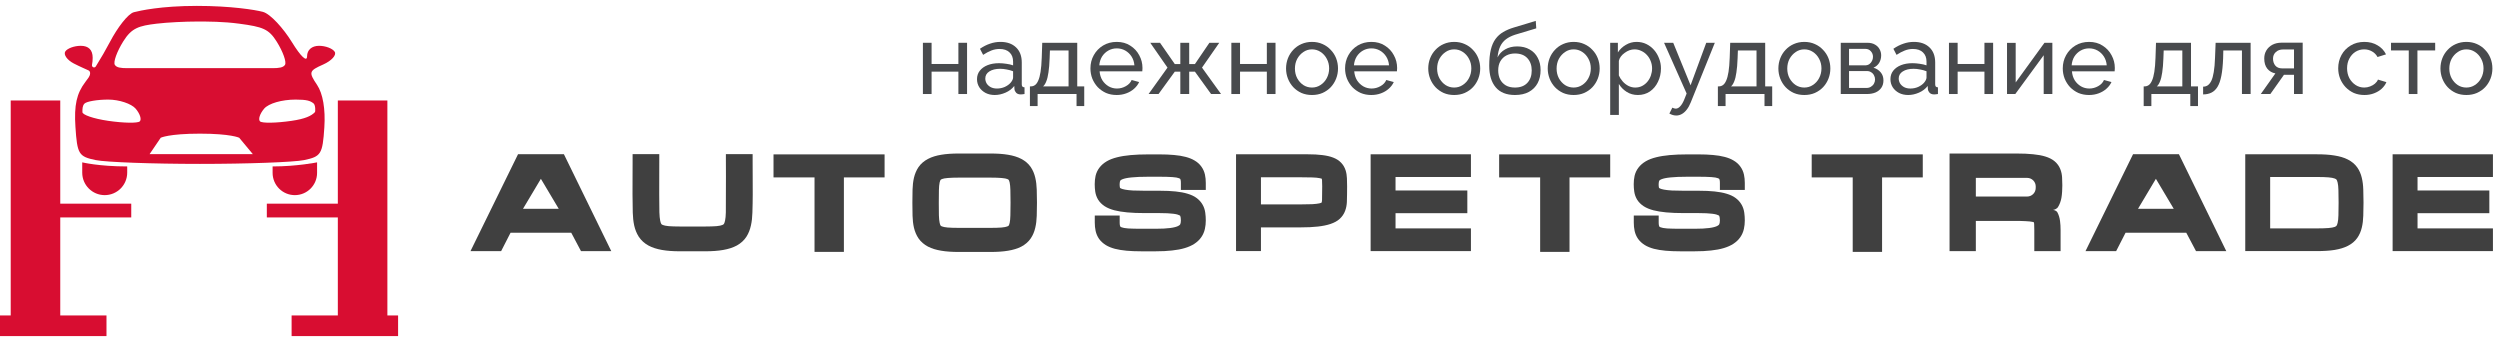
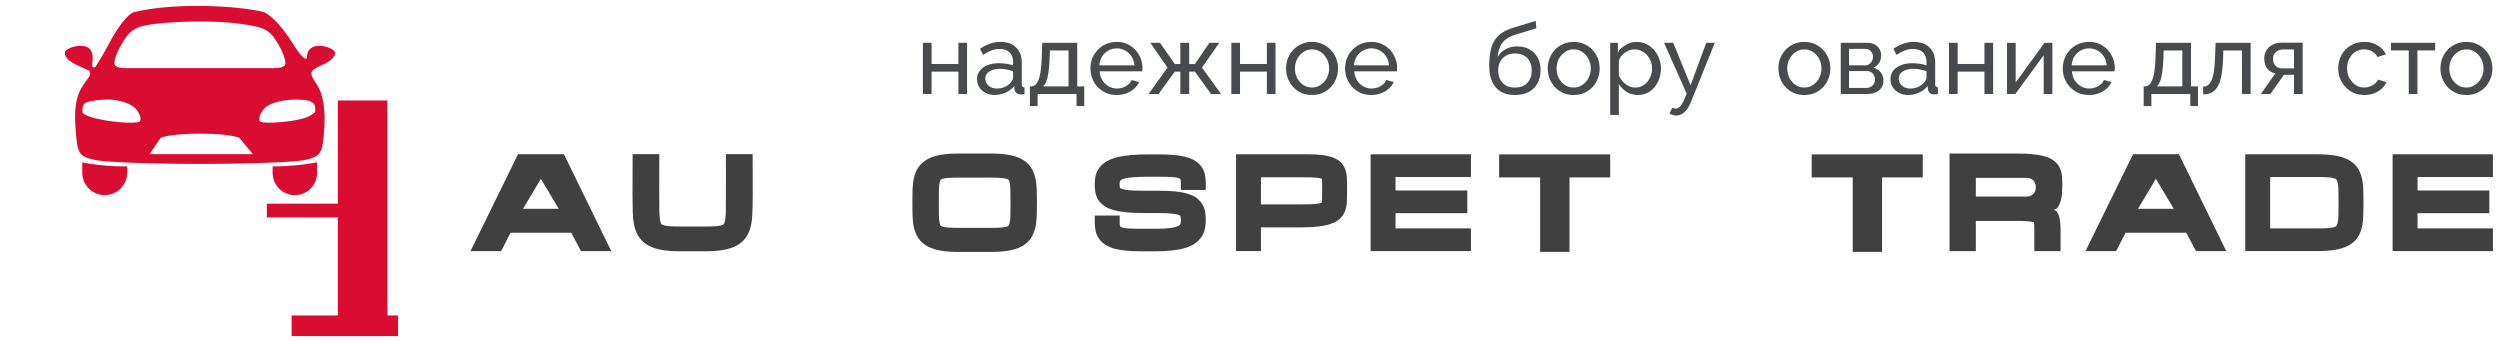
<svg xmlns="http://www.w3.org/2000/svg" width="212" height="29" viewBox="0 0 212 29" fill="none">
  <path d="M118.341 15.009V16.153H124.43V18.078H118.341V19.368H124.735V21.293H116.229V13.084H124.735V15.009H118.341Z" fill="#404040" />
  <path fill-rule="evenodd" clip-rule="evenodd" d="M112.126 13.15C111.782 13.105 111.373 13.084 110.905 13.084H104.816V21.293H106.928V19.282H110.282C110.853 19.282 111.347 19.26 111.759 19.212C112.167 19.165 112.528 19.094 112.831 18.99C113.129 18.889 113.408 18.747 113.625 18.543L113.625 18.542C113.824 18.354 113.976 18.129 114.07 17.871C114.157 17.637 114.203 17.389 114.215 17.131C114.229 16.894 114.235 16.032 114.235 15.795C114.235 15.553 114.23 15.33 114.22 15.125C114.212 14.886 114.176 14.655 114.106 14.438C114.029 14.199 113.904 13.984 113.73 13.802C113.543 13.6 113.301 13.46 113.044 13.361C112.779 13.258 112.469 13.192 112.126 13.15ZM106.928 15.033V17.333H110.282C110.681 17.333 111.011 17.327 111.274 17.315C111.535 17.3 111.731 17.276 111.871 17.247C111.937 17.233 111.985 17.218 112.019 17.205C112.036 17.199 112.047 17.194 112.055 17.189C112.063 17.186 112.067 17.183 112.067 17.183L112.067 17.183L112.068 17.181L112.068 17.18L112.071 17.173L112.074 17.166C112.087 17.134 112.104 17.072 112.109 16.967L112.109 16.961L112.109 16.956C112.117 16.818 112.122 16.025 112.122 15.795C112.122 15.599 112.118 15.437 112.109 15.305L112.109 15.299L112.109 15.292C112.105 15.216 112.094 15.175 112.088 15.157L112.088 15.157C112.078 15.153 112.065 15.147 112.047 15.142C112.011 15.13 111.96 15.117 111.891 15.105L111.886 15.104L111.881 15.103C111.742 15.076 111.546 15.056 111.284 15.047C111.017 15.038 110.684 15.033 110.282 15.033H106.928Z" fill="#404040" />
  <path d="M100.078 19.029C100.11 18.966 100.139 18.864 100.139 18.699C100.139 18.508 100.114 18.389 100.088 18.32L100.086 18.316L100.084 18.311C100.083 18.308 100.082 18.305 100.077 18.299C100.071 18.293 100.054 18.277 100.017 18.257L100.015 18.256L100.013 18.255C99.937 18.214 99.78 18.161 99.501 18.127L99.498 18.127L99.495 18.126C99.218 18.09 98.836 18.07 98.341 18.07H97.085C96.515 18.07 96.016 18.051 95.592 18.011L95.591 18.011C95.175 17.971 94.808 17.913 94.498 17.832L94.495 17.831L94.492 17.83C94.187 17.748 93.907 17.638 93.675 17.487L93.672 17.485L93.669 17.483C93.45 17.337 93.261 17.156 93.122 16.934L93.12 16.93L93.117 16.926C92.993 16.718 92.913 16.492 92.877 16.253L92.877 16.252C92.847 16.05 92.832 15.837 92.832 15.616C92.832 15.375 92.855 15.143 92.903 14.921L92.904 14.916L92.905 14.911C92.965 14.656 93.075 14.421 93.235 14.213C93.398 13.998 93.609 13.822 93.848 13.68C94.1 13.531 94.397 13.421 94.725 13.339C95.059 13.253 95.446 13.192 95.879 13.152C96.314 13.112 96.819 13.092 97.39 13.092H98.303C98.772 13.092 99.19 13.109 99.555 13.143C99.92 13.174 100.251 13.227 100.541 13.305C100.824 13.379 101.085 13.479 101.309 13.616C101.534 13.748 101.73 13.919 101.879 14.132C102.027 14.336 102.126 14.564 102.18 14.809C102.229 15.031 102.251 15.266 102.251 15.511V16.108H100.139V15.511C100.139 15.299 100.104 15.207 100.09 15.182L100.09 15.182C100.087 15.177 100.073 15.15 99.99 15.118L99.987 15.117L99.983 15.115C99.876 15.072 99.696 15.032 99.42 15.017L99.418 15.017L99.415 15.017C99.121 14.997 98.752 14.987 98.303 14.987H97.39C96.792 14.987 96.313 15.007 95.949 15.045L95.946 15.046L95.944 15.046C95.579 15.081 95.333 15.139 95.182 15.201C95.034 15.261 95.004 15.313 95.001 15.317C94.976 15.362 94.945 15.452 94.945 15.616C94.945 15.733 94.954 15.824 94.967 15.892C94.971 15.913 94.976 15.927 94.982 15.937C94.992 15.946 95.015 15.963 95.059 15.983C95.119 16.012 95.227 16.048 95.402 16.081C95.572 16.112 95.792 16.138 96.067 16.154C96.348 16.168 96.687 16.175 97.085 16.175H98.341C98.856 16.175 99.308 16.195 99.694 16.236C100.075 16.276 100.416 16.338 100.708 16.429C100.998 16.515 101.267 16.633 101.488 16.802C101.691 16.956 101.861 17.144 101.985 17.366C102.105 17.578 102.177 17.808 102.208 18.05C102.237 18.256 102.251 18.473 102.251 18.699C102.251 18.942 102.227 19.178 102.176 19.406C102.121 19.657 102.022 19.891 101.877 20.103C101.726 20.325 101.529 20.509 101.301 20.662C101.064 20.821 100.784 20.942 100.476 21.035C100.16 21.131 99.797 21.198 99.392 21.241C98.987 21.288 98.521 21.311 97.999 21.311H96.781C96.311 21.311 95.892 21.294 95.526 21.26C95.161 21.226 94.833 21.173 94.546 21.099L94.543 21.098L94.539 21.097C94.255 21.02 93.993 20.917 93.769 20.78L93.766 20.778L93.762 20.776C93.546 20.639 93.358 20.471 93.209 20.268L93.204 20.262L93.2 20.256C93.058 20.051 92.962 19.824 92.908 19.581L92.908 19.579C92.859 19.356 92.837 19.12 92.837 18.875V18.277H94.949V18.875C94.949 19.087 94.985 19.178 94.999 19.204L94.999 19.204C95.002 19.21 95.018 19.239 95.102 19.273C95.215 19.316 95.396 19.355 95.666 19.373C95.962 19.39 96.332 19.399 96.781 19.399H97.999C98.516 19.399 98.93 19.376 99.246 19.334C99.564 19.292 99.775 19.229 99.904 19.166C100.026 19.107 100.064 19.054 100.078 19.029Z" fill="#404040" />
-   <path d="M145.786 19.029C145.818 18.966 145.847 18.864 145.847 18.699C145.847 18.508 145.822 18.389 145.796 18.32L145.794 18.316L145.792 18.311C145.791 18.308 145.79 18.305 145.785 18.299C145.779 18.293 145.762 18.277 145.725 18.257L145.723 18.256L145.721 18.255C145.645 18.214 145.488 18.161 145.209 18.127L145.206 18.127L145.203 18.126C144.926 18.09 144.544 18.07 144.049 18.07H142.793C142.223 18.07 141.724 18.051 141.3 18.011L141.299 18.011C140.883 17.971 140.516 17.913 140.206 17.832L140.203 17.831L140.2 17.83C139.895 17.748 139.615 17.638 139.383 17.487L139.38 17.485L139.377 17.483C139.158 17.337 138.969 17.156 138.83 16.934L138.828 16.93L138.825 16.926C138.7 16.718 138.621 16.492 138.585 16.253L138.585 16.252C138.554 16.05 138.54 15.837 138.54 15.616C138.54 15.375 138.563 15.143 138.611 14.921L138.612 14.916L138.613 14.911C138.673 14.656 138.783 14.421 138.943 14.213C139.106 13.998 139.317 13.822 139.556 13.68C139.808 13.531 140.105 13.421 140.433 13.339C140.767 13.253 141.154 13.192 141.587 13.152C142.022 13.112 142.527 13.092 143.098 13.092H144.011C144.48 13.092 144.898 13.109 145.263 13.143C145.628 13.174 145.959 13.227 146.249 13.305C146.532 13.379 146.793 13.479 147.017 13.616C147.242 13.748 147.437 13.919 147.587 14.132C147.735 14.336 147.834 14.564 147.888 14.809C147.937 15.031 147.959 15.266 147.959 15.511V16.108H145.847V15.511C145.847 15.299 145.812 15.207 145.798 15.182L145.798 15.182C145.795 15.177 145.781 15.15 145.698 15.118L145.694 15.117L145.691 15.115C145.584 15.072 145.404 15.032 145.128 15.017L145.125 15.017L145.123 15.017C144.829 14.997 144.46 14.987 144.011 14.987H143.098C142.5 14.987 142.021 15.007 141.657 15.045L141.654 15.046L141.652 15.046C141.287 15.081 141.041 15.139 140.89 15.201C140.742 15.261 140.712 15.313 140.709 15.317C140.684 15.362 140.653 15.452 140.653 15.616C140.653 15.733 140.662 15.824 140.675 15.892C140.679 15.913 140.684 15.927 140.69 15.937C140.7 15.946 140.723 15.963 140.767 15.983C140.827 16.012 140.935 16.048 141.11 16.081C141.28 16.112 141.5 16.138 141.775 16.154C142.056 16.168 142.395 16.175 142.793 16.175H144.049C144.564 16.175 145.016 16.195 145.402 16.236C145.783 16.276 146.124 16.338 146.416 16.429C146.706 16.515 146.975 16.633 147.196 16.802C147.399 16.956 147.569 17.144 147.693 17.366C147.813 17.578 147.885 17.808 147.916 18.05C147.945 18.256 147.959 18.473 147.959 18.699C147.959 18.942 147.935 19.178 147.884 19.406C147.829 19.657 147.73 19.891 147.585 20.103C147.434 20.325 147.237 20.509 147.009 20.662C146.772 20.821 146.492 20.942 146.184 21.035C145.868 21.131 145.505 21.198 145.1 21.241C144.695 21.288 144.229 21.311 143.706 21.311H142.489C142.019 21.311 141.6 21.294 141.234 21.26C140.869 21.226 140.541 21.173 140.254 21.099L140.251 21.098L140.247 21.097C139.963 21.02 139.701 20.917 139.477 20.78L139.474 20.778L139.47 20.776C139.254 20.639 139.066 20.471 138.917 20.268L138.912 20.262L138.908 20.256C138.766 20.051 138.67 19.824 138.616 19.581L138.616 19.579C138.567 19.356 138.545 19.12 138.545 18.875V18.277H140.657V18.875C140.657 19.087 140.693 19.178 140.706 19.204L140.707 19.204C140.71 19.21 140.726 19.239 140.81 19.273C140.923 19.316 141.104 19.355 141.374 19.373C141.67 19.39 142.04 19.399 142.489 19.399H143.706C144.224 19.399 144.638 19.376 144.954 19.334C145.272 19.292 145.483 19.229 145.612 19.166C145.734 19.107 145.772 19.054 145.786 19.029Z" fill="#404040" />
  <path fill-rule="evenodd" clip-rule="evenodd" d="M136.546 13.092V15.044H133.095V21.36H130.605V15.044H127.127V13.092H136.546Z" fill="#404040" />
  <path fill-rule="evenodd" clip-rule="evenodd" d="M78.698 20.914C79.022 21.082 79.401 21.192 79.818 21.261C80.242 21.333 80.742 21.366 81.31 21.366H83.995C84.562 21.366 85.06 21.333 85.482 21.261C85.901 21.192 86.282 21.082 86.606 20.914L86.609 20.912L86.612 20.911C86.934 20.739 87.21 20.51 87.411 20.211C87.594 19.941 87.717 19.637 87.792 19.309C87.866 18.998 87.905 18.66 87.916 18.3C87.928 17.964 87.935 17.595 87.935 17.192C87.935 16.79 87.928 16.42 87.916 16.084C87.905 15.724 87.866 15.386 87.792 15.075C87.717 14.747 87.594 14.443 87.411 14.173C87.209 13.873 86.932 13.645 86.609 13.476C86.284 13.304 85.901 13.192 85.482 13.123C85.06 13.051 84.562 13.018 83.995 13.018H81.31C80.742 13.018 80.242 13.051 79.818 13.123C79.401 13.192 79.02 13.304 78.695 13.476C78.373 13.644 78.097 13.871 77.892 14.167L77.891 14.17L77.888 14.173C77.707 14.442 77.582 14.745 77.504 15.071L77.503 15.075L77.502 15.079C77.432 15.389 77.394 15.726 77.384 16.087C77.374 16.422 77.37 16.79 77.37 17.192C77.37 17.594 77.374 17.962 77.384 18.297C77.394 18.658 77.432 18.995 77.502 19.306L77.503 19.309L77.504 19.313C77.582 19.64 77.707 19.943 77.888 20.211L77.891 20.214L77.892 20.217C78.096 20.512 78.372 20.74 78.692 20.911L78.695 20.912L78.698 20.914ZM84.934 19.294C85.168 19.274 85.324 19.238 85.422 19.2C85.504 19.169 85.528 19.14 85.535 19.132C85.552 19.108 85.59 19.044 85.62 18.903C85.652 18.749 85.674 18.539 85.68 18.264L85.68 18.261L85.68 18.257C85.689 17.963 85.694 17.608 85.694 17.192C85.694 16.776 85.689 16.423 85.68 16.131L85.68 16.128L85.68 16.124C85.674 15.846 85.652 15.635 85.62 15.481C85.59 15.34 85.552 15.276 85.535 15.252C85.528 15.244 85.504 15.215 85.422 15.184L85.42 15.183L85.418 15.182C85.328 15.148 85.177 15.112 84.943 15.095L84.939 15.094L84.935 15.094C84.692 15.073 84.38 15.062 83.995 15.062H81.31C80.925 15.062 80.611 15.073 80.364 15.094L80.361 15.094L80.358 15.095C80.127 15.112 79.974 15.147 79.878 15.184C79.796 15.215 79.772 15.244 79.765 15.252C79.747 15.276 79.709 15.34 79.68 15.481C79.648 15.635 79.625 15.846 79.62 16.124C79.613 16.419 79.61 16.775 79.61 17.192C79.61 17.608 79.613 17.964 79.619 18.261C79.628 18.535 79.652 18.747 79.684 18.903C79.713 19.039 79.748 19.107 79.768 19.135C79.778 19.147 79.805 19.173 79.878 19.2C79.976 19.238 80.132 19.274 80.361 19.294C80.61 19.313 80.925 19.323 81.31 19.323H83.995C84.376 19.323 84.688 19.313 84.934 19.294Z" fill="#404040" />
-   <path fill-rule="evenodd" clip-rule="evenodd" d="M75.013 13.092V15.044H71.562V21.36H69.072V15.044H65.594V13.092H75.013Z" fill="#404040" />
  <path d="M63.823 13.072V13.743C63.823 14.131 63.825 14.522 63.828 14.916L63.828 14.916C63.834 15.95 63.841 17.001 63.803 18.044C63.793 18.429 63.753 18.789 63.679 19.119C63.604 19.464 63.481 19.785 63.299 20.07C63.098 20.384 62.82 20.63 62.49 20.815L62.487 20.817L62.484 20.818C62.153 21 61.761 21.12 61.331 21.195C60.897 21.273 60.385 21.309 59.804 21.309H57.663C57.081 21.309 56.568 21.273 56.132 21.195C55.704 21.12 55.314 21 54.983 20.818L54.98 20.817L54.977 20.815C54.648 20.631 54.371 20.386 54.168 20.076L54.166 20.073L54.164 20.07C53.983 19.786 53.858 19.467 53.78 19.122L53.779 19.119L53.779 19.115C53.708 18.786 53.67 18.427 53.659 18.041C53.631 17.001 53.636 15.954 53.641 14.921L53.641 14.921C53.643 14.526 53.645 14.133 53.645 13.743V13.072H55.907V13.743C55.907 14.153 55.906 14.56 55.904 14.966L55.904 14.966V14.966C55.901 15.985 55.897 16.994 55.916 18.006C55.925 18.307 55.95 18.542 55.985 18.717C56.016 18.876 56.056 18.959 56.082 18.998C56.096 19.016 56.127 19.046 56.203 19.077C56.303 19.117 56.46 19.156 56.694 19.177C56.948 19.197 57.27 19.208 57.663 19.208H59.804C60.194 19.208 60.515 19.197 60.77 19.177C61.007 19.155 61.162 19.117 61.256 19.078L61.258 19.078L61.259 19.077C61.341 19.044 61.371 19.012 61.383 18.994C61.408 18.96 61.451 18.879 61.483 18.717L61.484 18.713L61.485 18.708C61.521 18.539 61.545 18.309 61.551 18.01L61.56 14.938C61.558 14.542 61.556 14.144 61.556 13.744L61.555 13.072H63.823Z" fill="#404040" />
  <path fill-rule="evenodd" clip-rule="evenodd" d="M43.295 19.735L42.497 21.294H39.898L43.931 13.074H47.818L51.835 21.294H49.267L48.441 19.735H43.295ZM45.867 15.163L44.351 17.705H47.38L45.867 15.163Z" fill="#404040" />
  <path fill-rule="evenodd" clip-rule="evenodd" d="M202.894 21.293V13.084H211.4V15.009H205.007V16.153H211.096V18.078H205.007V19.368H211.4V21.293H202.894Z" fill="#404040" />
  <path fill-rule="evenodd" clip-rule="evenodd" d="M163.051 13.092V15.044H159.6V21.36H157.11V15.044H153.632V13.092H163.051Z" fill="#404040" />
  <path fill-rule="evenodd" clip-rule="evenodd" d="M180.248 19.735H185.395L186.221 21.294H188.788L184.771 13.074H180.884L176.851 21.294H179.45L180.248 19.735ZM182.82 15.163L181.304 17.705H184.333L182.82 15.163Z" fill="#404040" />
  <path fill-rule="evenodd" clip-rule="evenodd" d="M197.978 13.188C197.554 13.117 197.049 13.084 196.472 13.084H190.398V21.293H196.472C197.05 21.293 197.553 21.261 197.976 21.194L197.978 21.193L197.979 21.193C198.402 21.123 198.782 21.012 199.102 20.847C199.421 20.684 199.695 20.465 199.894 20.179C200.079 19.918 200.206 19.621 200.281 19.299C200.356 18.991 200.396 18.657 200.406 18.3C200.419 17.963 200.426 17.592 200.426 17.188C200.426 16.785 200.419 16.416 200.406 16.081C200.396 15.723 200.356 15.389 200.281 15.083C200.206 14.758 200.08 14.46 199.894 14.197C199.695 13.912 199.421 13.693 199.102 13.53C198.781 13.364 198.4 13.255 197.978 13.188ZM197.98 19.244C198.076 19.208 198.115 19.17 198.132 19.149C198.159 19.114 198.201 19.04 198.232 18.898L198.232 18.894L198.233 18.891C198.269 18.736 198.293 18.526 198.299 18.253L198.299 18.25L198.299 18.247C198.309 17.954 198.313 17.601 198.313 17.188C198.313 16.775 198.309 16.424 198.299 16.134L198.299 16.131L198.299 16.128C198.293 15.851 198.269 15.643 198.234 15.492L198.232 15.487L198.231 15.482C198.2 15.335 198.158 15.261 198.132 15.228C198.117 15.209 198.08 15.173 197.984 15.139L197.98 15.137L197.976 15.136C197.865 15.095 197.695 15.058 197.449 15.039L197.449 15.039C197.194 15.019 196.869 15.009 196.472 15.009H192.51V19.368H196.472C196.866 19.368 197.191 19.358 197.449 19.338C197.694 19.319 197.866 19.284 197.98 19.244Z" fill="#404040" />
  <path fill-rule="evenodd" clip-rule="evenodd" d="M172.497 19.005C172.505 19.138 172.509 19.304 172.509 19.506V21.297H174.738V19.506C174.738 19.232 174.723 18.976 174.691 18.742C174.658 18.478 174.586 18.223 174.458 17.991C174.416 17.914 174.237 17.802 174.093 17.802C174.237 17.793 174.441 17.68 174.51 17.572C174.662 17.332 174.757 17.064 174.809 16.78C174.864 16.493 174.885 16.007 174.885 15.713C174.885 15.477 174.879 15.258 174.865 15.055C174.853 14.809 174.805 14.568 174.714 14.342C174.613 14.083 174.451 13.864 174.243 13.686C174.019 13.493 173.74 13.365 173.451 13.275C173.152 13.181 172.799 13.119 172.405 13.08C172.007 13.038 171.53 13.018 170.979 13.018H165.322V21.297H167.551V18.733H170.832C171.216 18.733 171.531 18.74 171.78 18.754L171.783 18.754L171.787 18.755C172.037 18.766 172.219 18.787 172.345 18.813C172.405 18.826 172.446 18.838 172.473 18.849L172.477 18.85C172.484 18.874 172.493 18.919 172.496 18.991L172.496 18.998L172.497 19.005ZM171.899 16.667C172.299 16.667 172.624 16.347 172.628 15.949L172.63 15.817C172.634 15.413 172.307 15.084 171.901 15.084C171.583 15.084 171.227 15.084 170.979 15.084H167.551V16.667H170.979C171.289 16.667 171.594 16.667 171.899 16.667Z" fill="#404040" />
  <path d="M78.262 7.973V3.628H78.998V5.426H81.272V3.628H82.007V7.973H81.272V6.075H78.998V7.973H78.262Z" fill="#484A4D" />
  <path d="M82.85 6.716C82.85 6.439 82.928 6.2 83.085 6C83.246 5.795 83.466 5.637 83.745 5.526C84.024 5.415 84.347 5.359 84.715 5.359C84.91 5.359 85.116 5.376 85.333 5.409C85.551 5.437 85.743 5.481 85.91 5.542V5.226C85.91 4.893 85.81 4.632 85.609 4.444C85.409 4.249 85.124 4.152 84.757 4.152C84.517 4.152 84.286 4.197 84.063 4.285C83.845 4.369 83.614 4.491 83.369 4.652L83.101 4.136C83.385 3.941 83.67 3.797 83.954 3.703C84.238 3.603 84.534 3.553 84.84 3.553C85.397 3.553 85.838 3.708 86.161 4.019C86.484 4.324 86.646 4.752 86.646 5.301V7.141C86.646 7.229 86.662 7.296 86.696 7.34C86.735 7.379 86.796 7.401 86.88 7.407V7.973C86.807 7.984 86.743 7.993 86.688 7.998C86.637 8.004 86.596 8.006 86.562 8.006C86.389 8.006 86.258 7.959 86.169 7.865C86.086 7.771 86.038 7.671 86.027 7.565L86.01 7.29C85.821 7.535 85.573 7.723 85.266 7.857C84.96 7.99 84.656 8.056 84.355 8.056C84.065 8.056 83.806 7.998 83.578 7.882C83.349 7.759 83.171 7.598 83.043 7.399C82.915 7.193 82.85 6.966 82.85 6.716ZM85.693 7.024C85.76 6.946 85.813 6.869 85.852 6.791C85.891 6.708 85.91 6.638 85.91 6.583V6.042C85.737 5.975 85.556 5.925 85.367 5.892C85.177 5.853 84.991 5.834 84.807 5.834C84.433 5.834 84.129 5.909 83.895 6.059C83.667 6.203 83.553 6.403 83.553 6.658C83.553 6.797 83.589 6.933 83.661 7.066C83.739 7.193 83.851 7.299 83.996 7.382C84.146 7.465 84.33 7.507 84.547 7.507C84.776 7.507 84.993 7.463 85.2 7.374C85.406 7.279 85.57 7.163 85.693 7.024Z" fill="#484A4D" />
  <path d="M87.337 8.997V7.324H87.429C87.552 7.324 87.663 7.288 87.764 7.216C87.87 7.143 87.961 7.019 88.039 6.841C88.123 6.658 88.19 6.408 88.24 6.092C88.29 5.775 88.324 5.373 88.34 4.885L88.382 3.628H91.35V7.324H91.943V8.997H91.291V7.973H87.989V8.997H87.337ZM88.457 7.324H90.614V4.277H89.034L89.009 4.951C88.993 5.423 88.959 5.82 88.909 6.142C88.864 6.458 88.803 6.711 88.725 6.899C88.653 7.088 88.563 7.229 88.457 7.324Z" fill="#484A4D" />
  <path d="M94.692 8.056C94.364 8.056 94.062 7.998 93.789 7.882C93.522 7.759 93.288 7.596 93.087 7.39C92.892 7.18 92.739 6.938 92.627 6.666C92.522 6.394 92.469 6.106 92.469 5.8C92.469 5.39 92.563 5.015 92.753 4.677C92.942 4.338 93.204 4.066 93.539 3.861C93.879 3.656 94.266 3.553 94.701 3.553C95.141 3.553 95.523 3.658 95.846 3.869C96.175 4.075 96.428 4.346 96.607 4.685C96.791 5.018 96.882 5.379 96.882 5.767C96.882 5.823 96.88 5.878 96.874 5.934C96.874 5.984 96.871 6.022 96.866 6.05H93.246C93.268 6.333 93.346 6.586 93.48 6.808C93.62 7.024 93.798 7.196 94.015 7.324C94.233 7.446 94.467 7.507 94.717 7.507C94.985 7.507 95.236 7.44 95.47 7.307C95.709 7.174 95.874 6.999 95.963 6.783L96.598 6.958C96.504 7.168 96.362 7.357 96.172 7.524C95.988 7.69 95.768 7.82 95.511 7.915C95.261 8.009 94.988 8.056 94.692 8.056ZM93.221 5.542H96.197C96.175 5.259 96.094 5.01 95.955 4.793C95.815 4.577 95.637 4.408 95.42 4.285C95.202 4.163 94.963 4.102 94.701 4.102C94.444 4.102 94.207 4.163 93.99 4.285C93.773 4.408 93.594 4.577 93.455 4.793C93.321 5.01 93.243 5.259 93.221 5.542Z" fill="#484A4D" />
  <path d="M97.399 7.973L99.004 5.734L97.541 3.628H98.369L99.623 5.434H100.091V3.628H100.844V5.434H101.328L102.557 3.628H103.393L101.93 5.734L103.544 7.973H102.699L101.328 6.075H100.844V7.973H100.091V6.075H99.623L98.244 7.973H97.399Z" fill="#484A4D" />
  <path d="M104.419 7.973V3.628H105.155V5.426H107.428V3.628H108.164V7.973H107.428V6.075H105.155V7.973H104.419Z" fill="#484A4D" />
  <path d="M111.256 8.056C110.927 8.056 110.629 7.998 110.362 7.882C110.094 7.759 109.863 7.596 109.668 7.39C109.473 7.18 109.322 6.938 109.216 6.666C109.11 6.394 109.057 6.108 109.057 5.809C109.057 5.504 109.11 5.215 109.216 4.943C109.322 4.671 109.473 4.432 109.668 4.227C109.863 4.016 110.094 3.853 110.362 3.736C110.635 3.614 110.933 3.553 111.256 3.553C111.585 3.553 111.883 3.614 112.151 3.736C112.418 3.853 112.649 4.016 112.844 4.227C113.045 4.432 113.198 4.671 113.304 4.943C113.41 5.215 113.463 5.504 113.463 5.809C113.463 6.108 113.41 6.394 113.304 6.666C113.198 6.938 113.048 7.18 112.853 7.39C112.658 7.596 112.424 7.759 112.151 7.882C111.883 7.998 111.585 8.056 111.256 8.056ZM109.81 5.817C109.81 6.117 109.874 6.389 110.002 6.633C110.136 6.877 110.311 7.071 110.529 7.216C110.746 7.354 110.989 7.424 111.256 7.424C111.524 7.424 111.766 7.352 111.983 7.207C112.206 7.063 112.382 6.869 112.51 6.625C112.644 6.375 112.711 6.1 112.711 5.8C112.711 5.501 112.644 5.229 112.51 4.985C112.382 4.74 112.206 4.546 111.983 4.402C111.766 4.258 111.524 4.186 111.256 4.186C110.989 4.186 110.746 4.26 110.529 4.41C110.311 4.555 110.136 4.749 110.002 4.993C109.874 5.237 109.81 5.512 109.81 5.817Z" fill="#484A4D" />
  <path d="M116.286 8.056C115.957 8.056 115.656 7.998 115.383 7.882C115.115 7.759 114.881 7.596 114.68 7.39C114.485 7.18 114.332 6.938 114.221 6.666C114.115 6.394 114.062 6.106 114.062 5.8C114.062 5.39 114.157 5.015 114.346 4.677C114.536 4.338 114.798 4.066 115.132 3.861C115.472 3.656 115.859 3.553 116.294 3.553C116.734 3.553 117.116 3.658 117.439 3.869C117.768 4.075 118.022 4.346 118.2 4.685C118.384 5.018 118.476 5.379 118.476 5.767C118.476 5.823 118.473 5.878 118.467 5.934C118.467 5.984 118.465 6.022 118.459 6.05H114.839C114.862 6.333 114.94 6.586 115.073 6.808C115.213 7.024 115.391 7.196 115.608 7.324C115.826 7.446 116.06 7.507 116.311 7.507C116.578 7.507 116.829 7.44 117.063 7.307C117.303 7.174 117.467 6.999 117.556 6.783L118.192 6.958C118.097 7.168 117.955 7.357 117.765 7.524C117.581 7.69 117.361 7.82 117.105 7.915C116.854 8.009 116.581 8.056 116.286 8.056ZM114.814 5.542H117.79C117.768 5.259 117.687 5.01 117.548 4.793C117.409 4.577 117.23 4.408 117.013 4.285C116.796 4.163 116.556 4.102 116.294 4.102C116.038 4.102 115.801 4.163 115.583 4.285C115.366 4.408 115.188 4.577 115.048 4.793C114.915 5.01 114.837 5.259 114.814 5.542Z" fill="#484A4D" />
-   <path d="M123.314 8.056C122.985 8.056 122.687 7.998 122.42 7.882C122.152 7.759 121.921 7.596 121.726 7.39C121.531 7.18 121.38 6.938 121.274 6.666C121.168 6.394 121.115 6.108 121.115 5.809C121.115 5.504 121.168 5.215 121.274 4.943C121.38 4.671 121.531 4.432 121.726 4.227C121.921 4.016 122.152 3.853 122.42 3.736C122.693 3.614 122.991 3.553 123.314 3.553C123.643 3.553 123.941 3.614 124.208 3.736C124.476 3.853 124.707 4.016 124.902 4.227C125.103 4.432 125.256 4.671 125.362 4.943C125.468 5.215 125.521 5.504 125.521 5.809C125.521 6.108 125.468 6.394 125.362 6.666C125.256 6.938 125.106 7.18 124.911 7.39C124.716 7.596 124.482 7.759 124.208 7.882C123.941 7.998 123.643 8.056 123.314 8.056ZM121.868 5.817C121.868 6.117 121.932 6.389 122.06 6.633C122.194 6.877 122.369 7.071 122.587 7.216C122.804 7.354 123.046 7.424 123.314 7.424C123.582 7.424 123.824 7.352 124.041 7.207C124.264 7.063 124.44 6.869 124.568 6.625C124.702 6.375 124.769 6.1 124.769 5.8C124.769 5.501 124.702 5.229 124.568 4.985C124.44 4.74 124.264 4.546 124.041 4.402C123.824 4.258 123.582 4.186 123.314 4.186C123.046 4.186 122.804 4.26 122.587 4.41C122.369 4.555 122.194 4.749 122.06 4.993C121.932 5.237 121.868 5.512 121.868 5.817Z" fill="#484A4D" />
  <path d="M128.469 8.056C127.75 8.056 127.207 7.84 126.839 7.407C126.471 6.974 126.287 6.364 126.287 5.576C126.287 5.037 126.332 4.585 126.421 4.219C126.51 3.847 126.644 3.542 126.822 3.303C127 3.059 127.221 2.862 127.482 2.712C127.744 2.557 128.045 2.429 128.385 2.329L130.233 1.771L130.275 2.404L128.477 2.945C128.171 3.045 127.914 3.173 127.708 3.328C127.502 3.484 127.34 3.683 127.223 3.927C127.106 4.172 127.028 4.485 126.989 4.868C127.134 4.574 127.351 4.346 127.641 4.186C127.931 4.019 128.268 3.936 128.653 3.936C129.065 3.936 129.419 4.022 129.714 4.194C130.015 4.36 130.244 4.596 130.4 4.901C130.562 5.201 130.642 5.548 130.642 5.942C130.642 6.364 130.559 6.733 130.392 7.049C130.224 7.365 129.979 7.612 129.656 7.79C129.333 7.968 128.937 8.056 128.469 8.056ZM128.469 7.424C128.92 7.424 129.269 7.293 129.514 7.032C129.765 6.766 129.89 6.414 129.89 5.975C129.89 5.548 129.767 5.201 129.522 4.935C129.277 4.668 128.926 4.535 128.469 4.535C128.201 4.535 127.959 4.591 127.742 4.702C127.53 4.813 127.36 4.976 127.232 5.193C127.109 5.404 127.048 5.664 127.048 5.975C127.048 6.253 127.101 6.502 127.207 6.724C127.318 6.941 127.48 7.113 127.691 7.241C127.903 7.363 128.162 7.424 128.469 7.424Z" fill="#484A4D" />
  <path d="M133.445 8.056C133.116 8.056 132.818 7.998 132.551 7.882C132.283 7.759 132.052 7.596 131.857 7.39C131.662 7.18 131.511 6.938 131.406 6.666C131.3 6.394 131.247 6.108 131.247 5.809C131.247 5.504 131.3 5.215 131.406 4.943C131.511 4.671 131.662 4.432 131.857 4.227C132.052 4.016 132.283 3.853 132.551 3.736C132.824 3.614 133.122 3.553 133.445 3.553C133.774 3.553 134.072 3.614 134.34 3.736C134.607 3.853 134.839 4.016 135.034 4.227C135.234 4.432 135.388 4.671 135.493 4.943C135.599 5.215 135.652 5.504 135.652 5.809C135.652 6.108 135.599 6.394 135.493 6.666C135.388 6.938 135.237 7.18 135.042 7.39C134.847 7.596 134.613 7.759 134.34 7.882C134.072 7.998 133.774 8.056 133.445 8.056ZM131.999 5.817C131.999 6.117 132.063 6.389 132.191 6.633C132.325 6.877 132.501 7.071 132.718 7.216C132.935 7.354 133.178 7.424 133.445 7.424C133.713 7.424 133.955 7.352 134.173 7.207C134.396 7.063 134.571 6.869 134.699 6.625C134.833 6.375 134.9 6.1 134.9 5.8C134.9 5.501 134.833 5.229 134.699 4.985C134.571 4.74 134.396 4.546 134.173 4.402C133.955 4.258 133.713 4.186 133.445 4.186C133.178 4.186 132.935 4.26 132.718 4.41C132.501 4.555 132.325 4.749 132.191 4.993C132.063 5.237 131.999 5.512 131.999 5.817Z" fill="#484A4D" />
  <path d="M138.893 8.056C138.536 8.056 138.218 7.968 137.94 7.79C137.661 7.612 137.441 7.388 137.279 7.116V9.746H136.544V3.628H137.196V4.444C137.369 4.177 137.594 3.964 137.873 3.803C138.152 3.636 138.455 3.553 138.784 3.553C139.085 3.553 139.361 3.614 139.612 3.736C139.862 3.858 140.08 4.025 140.264 4.235C140.448 4.446 140.59 4.688 140.69 4.96C140.796 5.226 140.849 5.506 140.849 5.8C140.849 6.211 140.765 6.588 140.598 6.933C140.437 7.277 140.208 7.551 139.913 7.757C139.617 7.956 139.277 8.056 138.893 8.056ZM138.667 7.424C138.884 7.424 139.079 7.379 139.252 7.29C139.431 7.196 139.581 7.074 139.704 6.924C139.832 6.769 139.929 6.594 139.996 6.4C140.063 6.206 140.097 6.006 140.097 5.8C140.097 5.584 140.058 5.379 139.98 5.184C139.907 4.99 139.801 4.818 139.662 4.668C139.528 4.519 139.369 4.402 139.185 4.319C139.007 4.23 138.812 4.186 138.6 4.186C138.466 4.186 138.327 4.211 138.182 4.26C138.043 4.31 137.909 4.383 137.781 4.477C137.653 4.566 137.544 4.668 137.455 4.785C137.366 4.901 137.307 5.026 137.279 5.159V6.4C137.363 6.588 137.474 6.761 137.614 6.916C137.753 7.071 137.915 7.196 138.099 7.29C138.283 7.379 138.472 7.424 138.667 7.424Z" fill="#484A4D" />
  <path d="M142.149 9.796C142.054 9.796 141.956 9.782 141.856 9.755C141.761 9.727 141.664 9.685 141.563 9.63L141.814 9.13C141.864 9.158 141.912 9.177 141.956 9.188C142.007 9.205 142.054 9.213 142.098 9.213C142.232 9.213 142.358 9.15 142.475 9.022C142.597 8.9 142.712 8.711 142.817 8.456L143.026 7.931L141.112 3.628H141.889L143.361 7.232L144.69 3.628H145.417L143.377 8.681C143.277 8.93 143.163 9.136 143.035 9.297C142.907 9.463 142.767 9.588 142.617 9.671C142.466 9.755 142.31 9.796 142.149 9.796Z" fill="#484A4D" />
-   <path d="M145.676 8.997V7.324H145.768C145.89 7.324 146.002 7.288 146.102 7.216C146.208 7.143 146.3 7.019 146.378 6.841C146.462 6.658 146.528 6.408 146.579 6.092C146.629 5.775 146.662 5.373 146.679 4.885L146.721 3.628H149.688V7.324H150.282V8.997H149.63V7.973H146.328V8.997H145.676ZM146.796 7.324H148.953V4.277H147.373L147.348 4.951C147.331 5.423 147.298 5.82 147.247 6.142C147.203 6.458 147.142 6.711 147.063 6.899C146.991 7.088 146.902 7.229 146.796 7.324Z" fill="#484A4D" />
  <path d="M153.006 8.056C152.677 8.056 152.379 7.998 152.111 7.882C151.844 7.759 151.612 7.596 151.417 7.39C151.222 7.18 151.072 6.938 150.966 6.666C150.86 6.394 150.807 6.108 150.807 5.809C150.807 5.504 150.86 5.215 150.966 4.943C151.072 4.671 151.222 4.432 151.417 4.227C151.612 4.016 151.844 3.853 152.111 3.736C152.384 3.614 152.683 3.553 153.006 3.553C153.335 3.553 153.633 3.614 153.9 3.736C154.168 3.853 154.399 4.016 154.594 4.227C154.795 4.432 154.948 4.671 155.054 4.943C155.16 5.215 155.213 5.504 155.213 5.809C155.213 6.108 155.16 6.394 155.054 6.666C154.948 6.938 154.798 7.18 154.602 7.39C154.407 7.596 154.173 7.759 153.9 7.882C153.633 7.998 153.335 8.056 153.006 8.056ZM151.56 5.817C151.56 6.117 151.624 6.389 151.752 6.633C151.886 6.877 152.061 7.071 152.278 7.216C152.496 7.354 152.738 7.424 153.006 7.424C153.273 7.424 153.516 7.352 153.733 7.207C153.956 7.063 154.132 6.869 154.26 6.625C154.393 6.375 154.46 6.1 154.46 5.8C154.46 5.501 154.393 5.229 154.26 4.985C154.132 4.74 153.956 4.546 153.733 4.402C153.516 4.258 153.273 4.186 153.006 4.186C152.738 4.186 152.496 4.26 152.278 4.41C152.061 4.555 151.886 4.749 151.752 4.993C151.624 5.237 151.56 5.512 151.56 5.817Z" fill="#484A4D" />
  <path d="M156.096 7.973V3.628H158.353C158.615 3.628 158.832 3.681 159.005 3.786C159.178 3.886 159.306 4.016 159.39 4.177C159.479 4.338 159.523 4.51 159.523 4.693C159.523 4.926 159.468 5.137 159.356 5.326C159.245 5.509 159.083 5.648 158.871 5.742C159.122 5.814 159.325 5.945 159.481 6.133C159.638 6.317 159.716 6.544 159.716 6.816C159.716 7.06 159.657 7.268 159.54 7.44C159.423 7.612 159.259 7.746 159.047 7.84C158.835 7.929 158.59 7.973 158.311 7.973H156.096ZM156.798 7.457H158.294C158.428 7.457 158.548 7.424 158.654 7.357C158.765 7.29 158.852 7.202 158.913 7.091C158.974 6.98 159.005 6.863 159.005 6.741C159.005 6.608 158.974 6.489 158.913 6.383C158.857 6.272 158.776 6.186 158.671 6.125C158.57 6.059 158.453 6.025 158.319 6.025H156.798V7.457ZM156.798 5.542H158.161C158.294 5.542 158.411 5.509 158.512 5.443C158.612 5.37 158.69 5.279 158.746 5.168C158.802 5.057 158.829 4.94 158.829 4.818C158.829 4.635 158.768 4.477 158.646 4.344C158.528 4.211 158.375 4.144 158.186 4.144H156.798V5.542Z" fill="#484A4D" />
  <path d="M160.309 6.716C160.309 6.439 160.387 6.2 160.543 6C160.704 5.795 160.924 5.637 161.203 5.526C161.482 5.415 161.805 5.359 162.173 5.359C162.368 5.359 162.574 5.376 162.791 5.409C163.009 5.437 163.201 5.481 163.368 5.542V5.226C163.368 4.893 163.268 4.632 163.067 4.444C162.867 4.249 162.582 4.152 162.215 4.152C161.975 4.152 161.744 4.197 161.521 4.285C161.303 4.369 161.072 4.491 160.827 4.652L160.559 4.136C160.844 3.941 161.128 3.797 161.412 3.703C161.696 3.603 161.992 3.553 162.298 3.553C162.856 3.553 163.296 3.708 163.619 4.019C163.942 4.324 164.104 4.752 164.104 5.301V7.141C164.104 7.229 164.121 7.296 164.154 7.34C164.193 7.379 164.254 7.401 164.338 7.407V7.973C164.266 7.984 164.201 7.993 164.146 7.998C164.096 8.004 164.054 8.006 164.02 8.006C163.848 8.006 163.717 7.959 163.627 7.865C163.544 7.771 163.496 7.671 163.485 7.565L163.469 7.29C163.279 7.535 163.031 7.723 162.725 7.857C162.418 7.99 162.114 8.056 161.813 8.056C161.524 8.056 161.264 7.998 161.036 7.882C160.807 7.759 160.629 7.598 160.501 7.399C160.373 7.193 160.309 6.966 160.309 6.716ZM163.151 7.024C163.218 6.946 163.271 6.869 163.31 6.791C163.349 6.708 163.368 6.638 163.368 6.583V6.042C163.196 5.975 163.014 5.925 162.825 5.892C162.635 5.853 162.449 5.834 162.265 5.834C161.891 5.834 161.588 5.909 161.354 6.059C161.125 6.203 161.011 6.403 161.011 6.658C161.011 6.797 161.047 6.933 161.12 7.066C161.198 7.193 161.309 7.299 161.454 7.382C161.604 7.465 161.788 7.507 162.006 7.507C162.234 7.507 162.452 7.463 162.658 7.374C162.864 7.279 163.028 7.163 163.151 7.024Z" fill="#484A4D" />
  <path d="M165.272 7.973V3.628H166.008V5.426H168.281V3.628H169.017V7.973H168.281V6.075H166.008V7.973H165.272Z" fill="#484A4D" />
  <path d="M170.195 7.973V3.636H170.93V6.991L173.371 3.628H174.04V7.973H173.305V4.685L170.897 7.973H170.195Z" fill="#484A4D" />
  <path d="M177.147 8.056C176.818 8.056 176.517 7.998 176.244 7.882C175.976 7.759 175.742 7.596 175.542 7.39C175.347 7.18 175.193 6.938 175.082 6.666C174.976 6.394 174.923 6.106 174.923 5.8C174.923 5.39 175.018 5.015 175.207 4.677C175.397 4.338 175.659 4.066 175.993 3.861C176.333 3.656 176.72 3.553 177.155 3.553C177.595 3.553 177.977 3.658 178.3 3.869C178.629 4.075 178.883 4.346 179.061 4.685C179.245 5.018 179.337 5.379 179.337 5.767C179.337 5.823 179.334 5.878 179.329 5.934C179.329 5.984 179.326 6.022 179.32 6.05H175.7C175.723 6.333 175.801 6.586 175.935 6.808C176.074 7.024 176.252 7.196 176.47 7.324C176.687 7.446 176.921 7.507 177.172 7.507C177.439 7.507 177.69 7.44 177.924 7.307C178.164 7.174 178.328 6.999 178.417 6.783L179.053 6.958C178.958 7.168 178.816 7.357 178.626 7.524C178.442 7.69 178.222 7.82 177.966 7.915C177.715 8.009 177.442 8.056 177.147 8.056ZM175.675 5.542H178.651C178.629 5.259 178.548 5.01 178.409 4.793C178.27 4.577 178.091 4.408 177.874 4.285C177.657 4.163 177.417 4.102 177.155 4.102C176.899 4.102 176.662 4.163 176.444 4.285C176.227 4.408 176.049 4.577 175.909 4.793C175.776 5.01 175.698 5.259 175.675 5.542Z" fill="#484A4D" />
  <path d="M181.784 8.997V7.324H181.876C181.999 7.324 182.11 7.288 182.211 7.216C182.317 7.143 182.408 7.019 182.486 6.841C182.57 6.658 182.637 6.408 182.687 6.092C182.737 5.775 182.771 5.373 182.787 4.885L182.829 3.628H185.797V7.324H186.39V8.997H185.738V7.973H182.436V8.997H181.784ZM182.904 7.324H185.061V4.277H183.481L183.456 4.951C183.44 5.423 183.406 5.82 183.356 6.142C183.311 6.458 183.25 6.711 183.172 6.899C183.1 7.088 183.01 7.229 182.904 7.324Z" fill="#484A4D" />
  <path d="M186.824 8.006V7.349C186.969 7.349 187.097 7.313 187.208 7.241C187.325 7.163 187.428 7.035 187.518 6.858C187.607 6.675 187.676 6.425 187.727 6.108C187.782 5.787 187.819 5.379 187.835 4.885L187.885 3.628H190.853V7.973H190.117V4.277H188.537L188.521 4.951C188.498 5.545 188.448 6.039 188.37 6.433C188.292 6.827 188.184 7.138 188.044 7.365C187.905 7.593 187.732 7.757 187.526 7.857C187.325 7.956 187.091 8.006 186.824 8.006Z" fill="#484A4D" />
  <path d="M191.715 7.973L192.952 6.225C192.668 6.17 192.44 6.036 192.267 5.825C192.094 5.609 192.008 5.32 192.008 4.96C192.008 4.699 192.069 4.469 192.192 4.269C192.314 4.069 192.484 3.911 192.702 3.794C192.925 3.678 193.184 3.619 193.479 3.619H195.268V7.973H194.532V6.342H193.68L192.526 7.973H191.715ZM193.529 5.8H194.532V4.194H193.613C193.351 4.194 193.142 4.269 192.986 4.419C192.83 4.563 192.752 4.749 192.752 4.976C192.752 5.204 192.816 5.398 192.944 5.559C193.078 5.72 193.273 5.8 193.529 5.8Z" fill="#484A4D" />
  <path d="M200.503 8.056C200.175 8.056 199.874 7.998 199.601 7.882C199.333 7.759 199.099 7.593 198.898 7.382C198.703 7.171 198.55 6.93 198.439 6.658C198.333 6.386 198.28 6.097 198.28 5.792C198.28 5.381 198.372 5.007 198.556 4.668C198.739 4.33 198.999 4.061 199.333 3.861C199.667 3.656 200.055 3.553 200.495 3.553C200.924 3.553 201.298 3.65 201.615 3.844C201.938 4.033 202.178 4.288 202.334 4.61L201.615 4.835C201.504 4.63 201.348 4.471 201.147 4.36C200.946 4.244 200.724 4.186 200.478 4.186C200.211 4.186 199.966 4.255 199.743 4.394C199.525 4.532 199.353 4.724 199.224 4.968C199.096 5.207 199.032 5.481 199.032 5.792C199.032 6.097 199.096 6.375 199.224 6.625C199.358 6.869 199.534 7.063 199.751 7.207C199.974 7.352 200.219 7.424 200.487 7.424C200.659 7.424 200.824 7.393 200.98 7.332C201.141 7.271 201.281 7.191 201.398 7.091C201.52 6.985 201.604 6.872 201.649 6.749L202.368 6.966C202.278 7.177 202.142 7.365 201.958 7.532C201.78 7.693 201.565 7.82 201.314 7.915C201.069 8.009 200.799 8.056 200.503 8.056Z" fill="#484A4D" />
  <path d="M204.263 7.973V4.277H202.758V3.628H206.503V4.277H204.998V7.973H204.263Z" fill="#484A4D" />
  <path d="M209.148 8.056C208.819 8.056 208.521 7.998 208.254 7.882C207.986 7.759 207.755 7.596 207.56 7.39C207.365 7.18 207.214 6.938 207.108 6.666C207.003 6.394 206.95 6.108 206.95 5.809C206.95 5.504 207.003 5.215 207.108 4.943C207.214 4.671 207.365 4.432 207.56 4.227C207.755 4.016 207.986 3.853 208.254 3.736C208.527 3.614 208.825 3.553 209.148 3.553C209.477 3.553 209.775 3.614 210.043 3.736C210.31 3.853 210.542 4.016 210.737 4.227C210.937 4.432 211.09 4.671 211.196 4.943C211.302 5.215 211.355 5.504 211.355 5.809C211.355 6.108 211.302 6.394 211.196 6.666C211.09 6.938 210.94 7.18 210.745 7.39C210.55 7.596 210.316 7.759 210.043 7.882C209.775 7.998 209.477 8.056 209.148 8.056ZM207.702 5.817C207.702 6.117 207.766 6.389 207.894 6.633C208.028 6.877 208.204 7.071 208.421 7.216C208.638 7.354 208.881 7.424 209.148 7.424C209.416 7.424 209.658 7.352 209.876 7.207C210.098 7.063 210.274 6.869 210.402 6.625C210.536 6.375 210.603 6.1 210.603 5.8C210.603 5.501 210.536 5.229 210.402 4.985C210.274 4.74 210.098 4.546 209.876 4.402C209.658 4.258 209.416 4.186 209.148 4.186C208.881 4.186 208.638 4.26 208.421 4.41C208.204 4.555 208.028 4.749 207.894 4.993C207.766 5.237 207.702 5.512 207.702 5.817Z" fill="#484A4D" />
  <path d="M6.973 13.767V14.641C6.973 15.694 7.827 16.547 8.88 16.547C9.933 16.547 10.787 15.694 10.787 14.64C10.787 14.461 10.787 14.283 10.787 14.114C8.374 14.114 6.973 13.767 6.973 13.767Z" fill="#D80D31" />
  <path d="M26.888 13.767V14.662C26.888 15.703 26.044 16.547 25.003 16.547C23.961 16.547 23.117 15.703 23.117 14.662V14.114C25.189 14.114 26.888 13.767 26.888 13.767Z" fill="#D80D31" />
  <path fill-rule="evenodd" clip-rule="evenodd" d="M11.356 1.034C10.851 1.162 9.943 2.374 9.339 3.528C8.998 4.18 8.548 4.955 8.122 5.637C8.072 5.716 7.968 5.742 7.886 5.694C7.818 5.653 7.786 5.571 7.802 5.492C7.838 5.325 7.859 5.12 7.859 4.899C7.859 4.233 7.512 3.885 6.85 3.885C6.295 3.885 5.704 4.102 5.536 4.367C5.369 4.631 5.69 5.087 6.251 5.38C6.812 5.672 7.359 5.896 7.506 5.969C7.717 6.074 7.651 6.376 7.516 6.57C7.418 6.71 7.331 6.828 7.238 6.95C6.495 7.93 6.277 8.916 6.397 10.763C6.548 13.072 6.673 13.277 8.118 13.576C8.976 13.754 12.951 13.899 16.952 13.899C20.953 13.899 24.928 13.754 25.785 13.576C27.226 13.278 27.356 13.068 27.504 10.805C27.606 9.25 27.381 7.936 26.888 7.201C26.162 6.121 26.195 6.008 27.407 5.47C28.119 5.153 28.558 4.667 28.382 4.39C28.206 4.112 27.609 3.885 27.054 3.885C26.442 3.885 26.043 4.234 26.04 4.772C26.037 5.296 25.51 4.804 24.749 3.566C24.041 2.415 22.933 1.173 22.286 1.004C21.638 0.834 19.598 0.5 16.692 0.5C13.654 0.5 11.862 0.905 11.356 1.034ZM23.475 3.546C22.793 2.451 22.291 2.277 20.284 2.008C18.928 1.827 17.654 1.826 16.692 1.826C15.73 1.826 14.223 1.894 13.278 2.008C11.772 2.19 11.162 2.37 10.455 3.504C9.914 4.371 9.591 5.269 9.738 5.5C9.884 5.731 10.231 5.78 10.787 5.78H23.117C23.653 5.78 24.02 5.731 24.166 5.5C24.313 5.269 24.002 4.39 23.475 3.546ZM11.854 10.292C12.024 10.126 11.868 9.642 11.506 9.217C11.145 8.793 10.098 8.445 9.181 8.445C8.263 8.445 7.356 8.597 7.166 8.783C6.987 8.957 6.989 9.256 6.99 9.469C6.99 9.484 6.99 9.498 6.99 9.512C6.99 9.727 7.883 10.059 9.182 10.248C10.481 10.438 11.684 10.458 11.854 10.292ZM22.05 10.292C22.22 10.458 23.423 10.438 24.722 10.248C25.88 10.079 26.402 9.828 26.705 9.512C26.756 9.459 26.756 8.902 26.59 8.77C26.31 8.546 26.022 8.445 25.069 8.445C23.898 8.445 22.779 8.769 22.397 9.217C22.036 9.642 21.879 10.126 22.05 10.292ZM21.442 13.072H12.684L13.629 11.681C13.629 11.681 14.32 11.334 16.952 11.334C19.584 11.334 20.284 11.681 20.284 11.681L21.442 13.072Z" fill="#D80D31" />
-   <path d="M0 28.5L6.10352e-05 26.75H0.908V8.521H3.009H5.11V12.896V17.271H11.13V18.438H5.11V23.688V26.75H9.03V28.5H0Z" fill="#D80D31" />
  <path d="M33.758 28.5L33.758 26.75H32.85V8.521H30.749H28.648V12.896V17.271H22.627V18.438H28.648V23.688V26.75H24.728V28.5H33.758Z" fill="#D80D31" />
</svg>